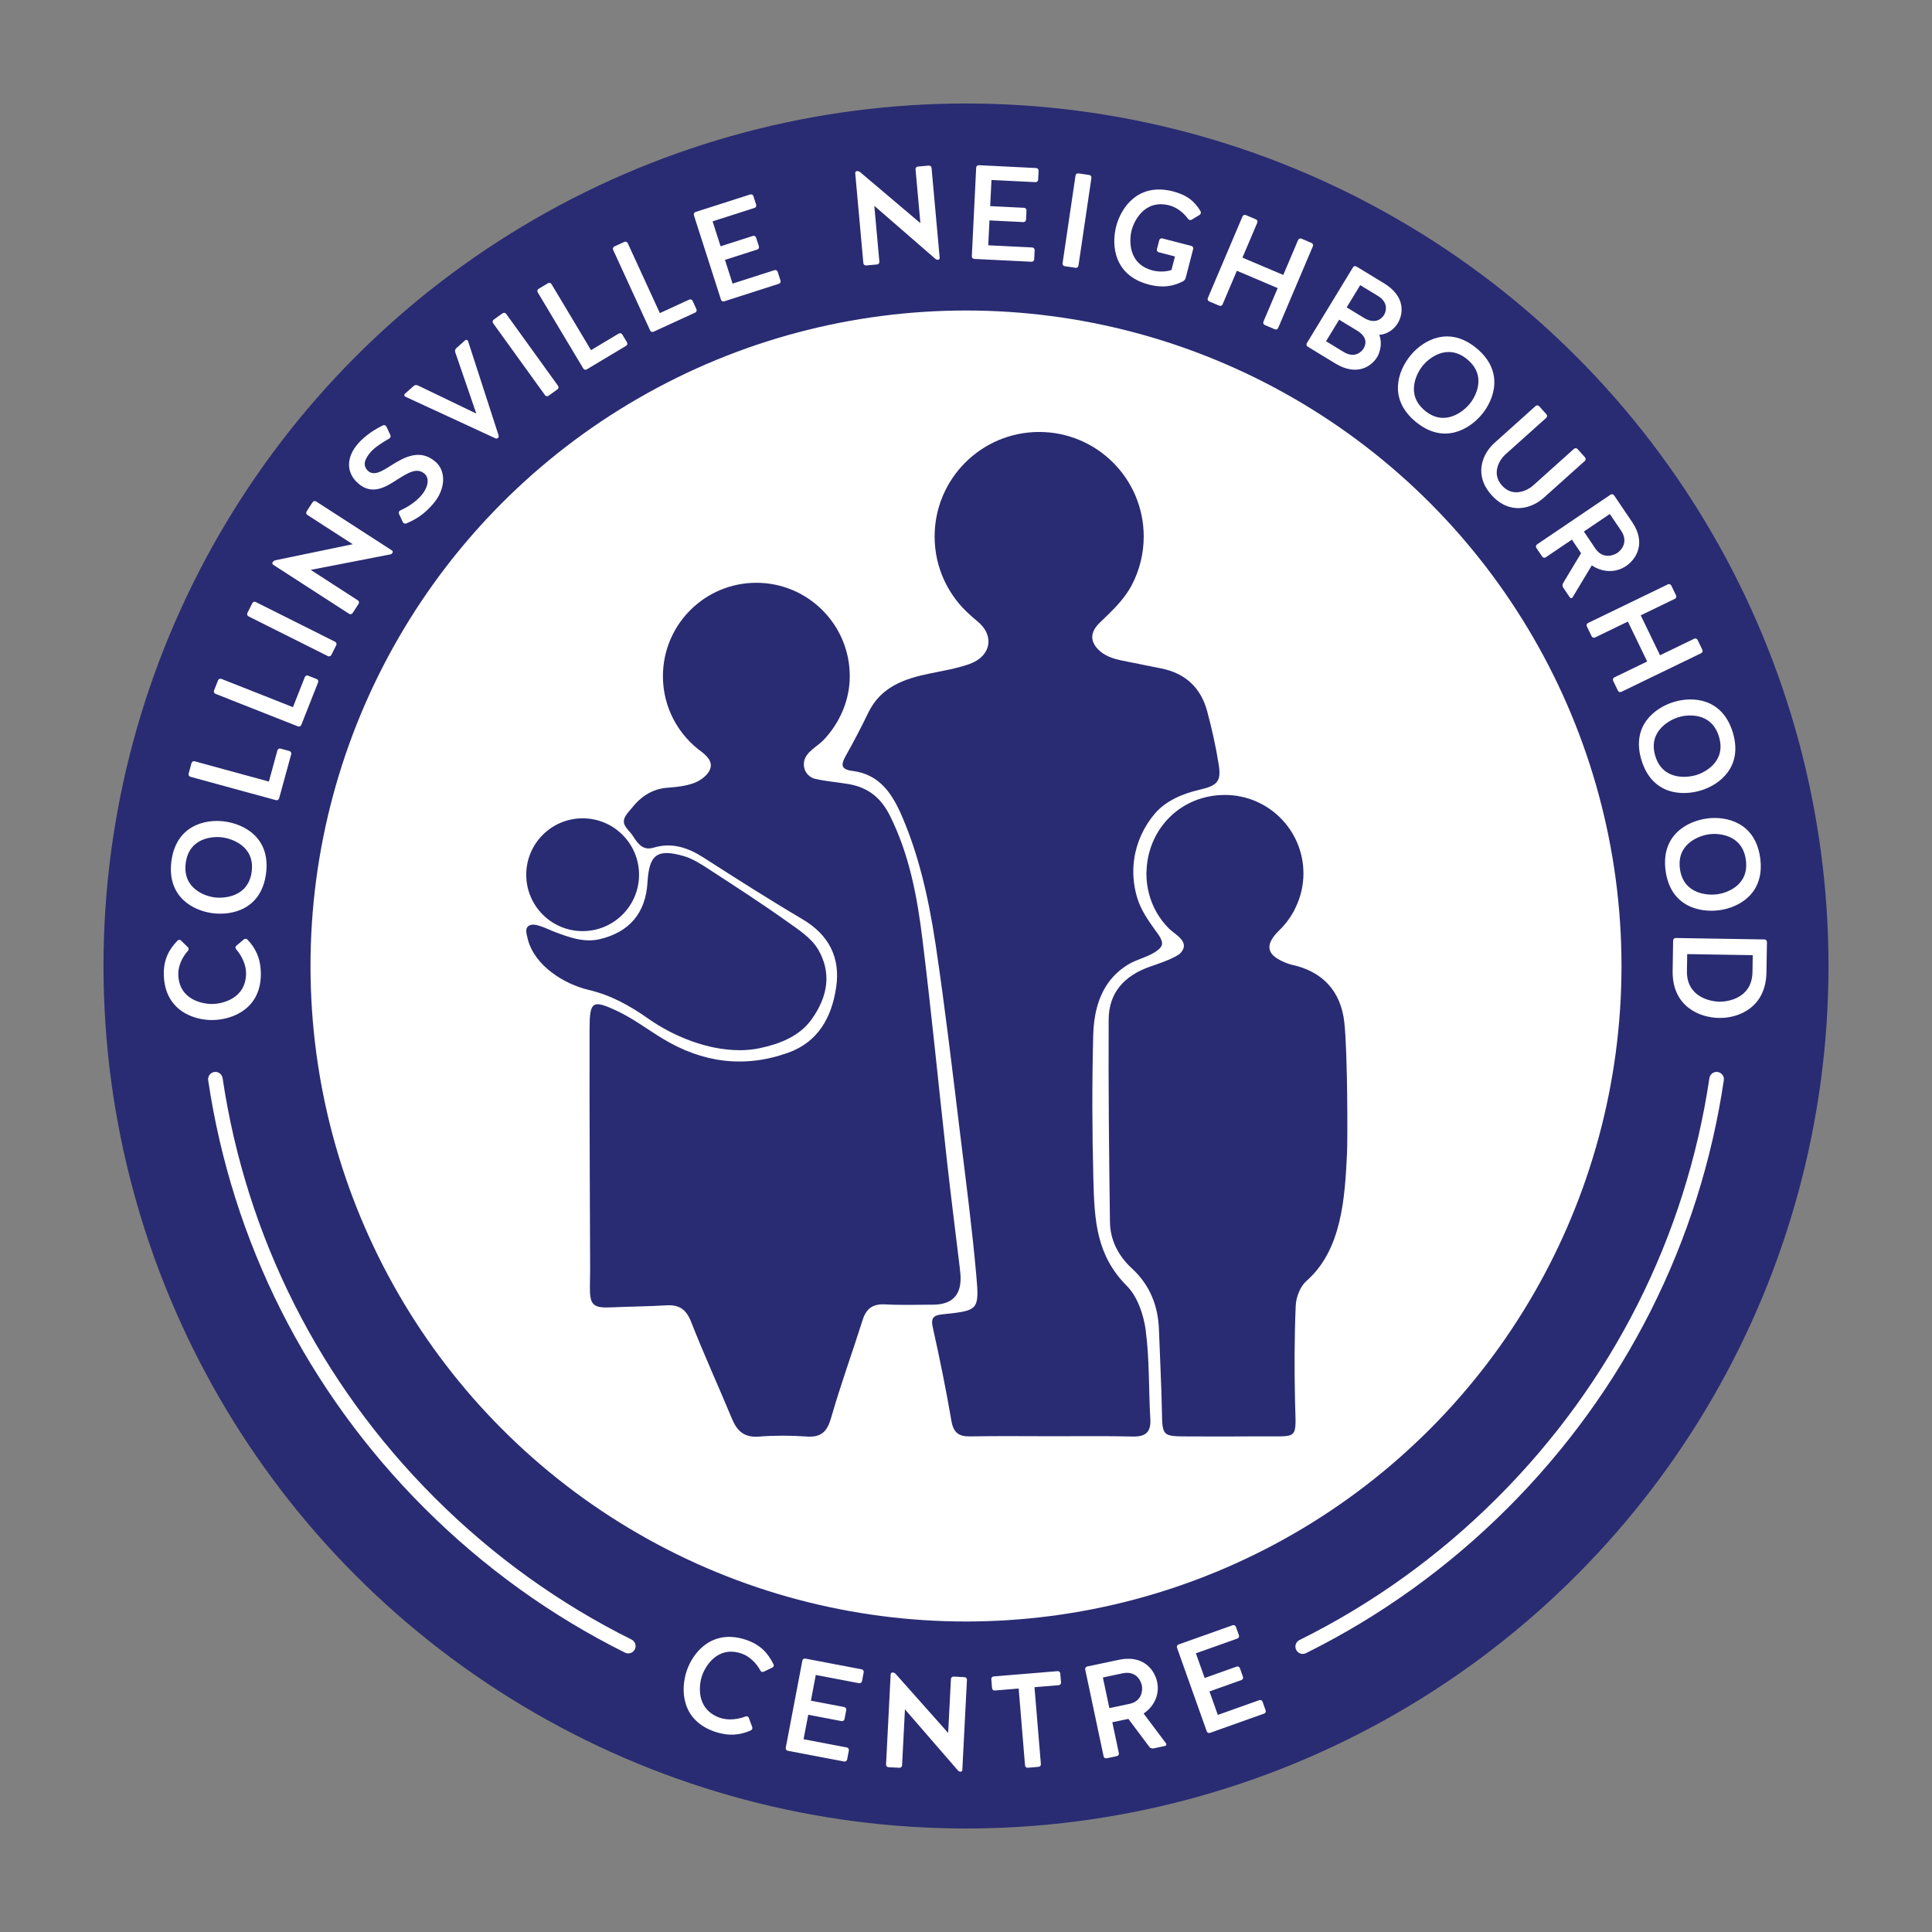
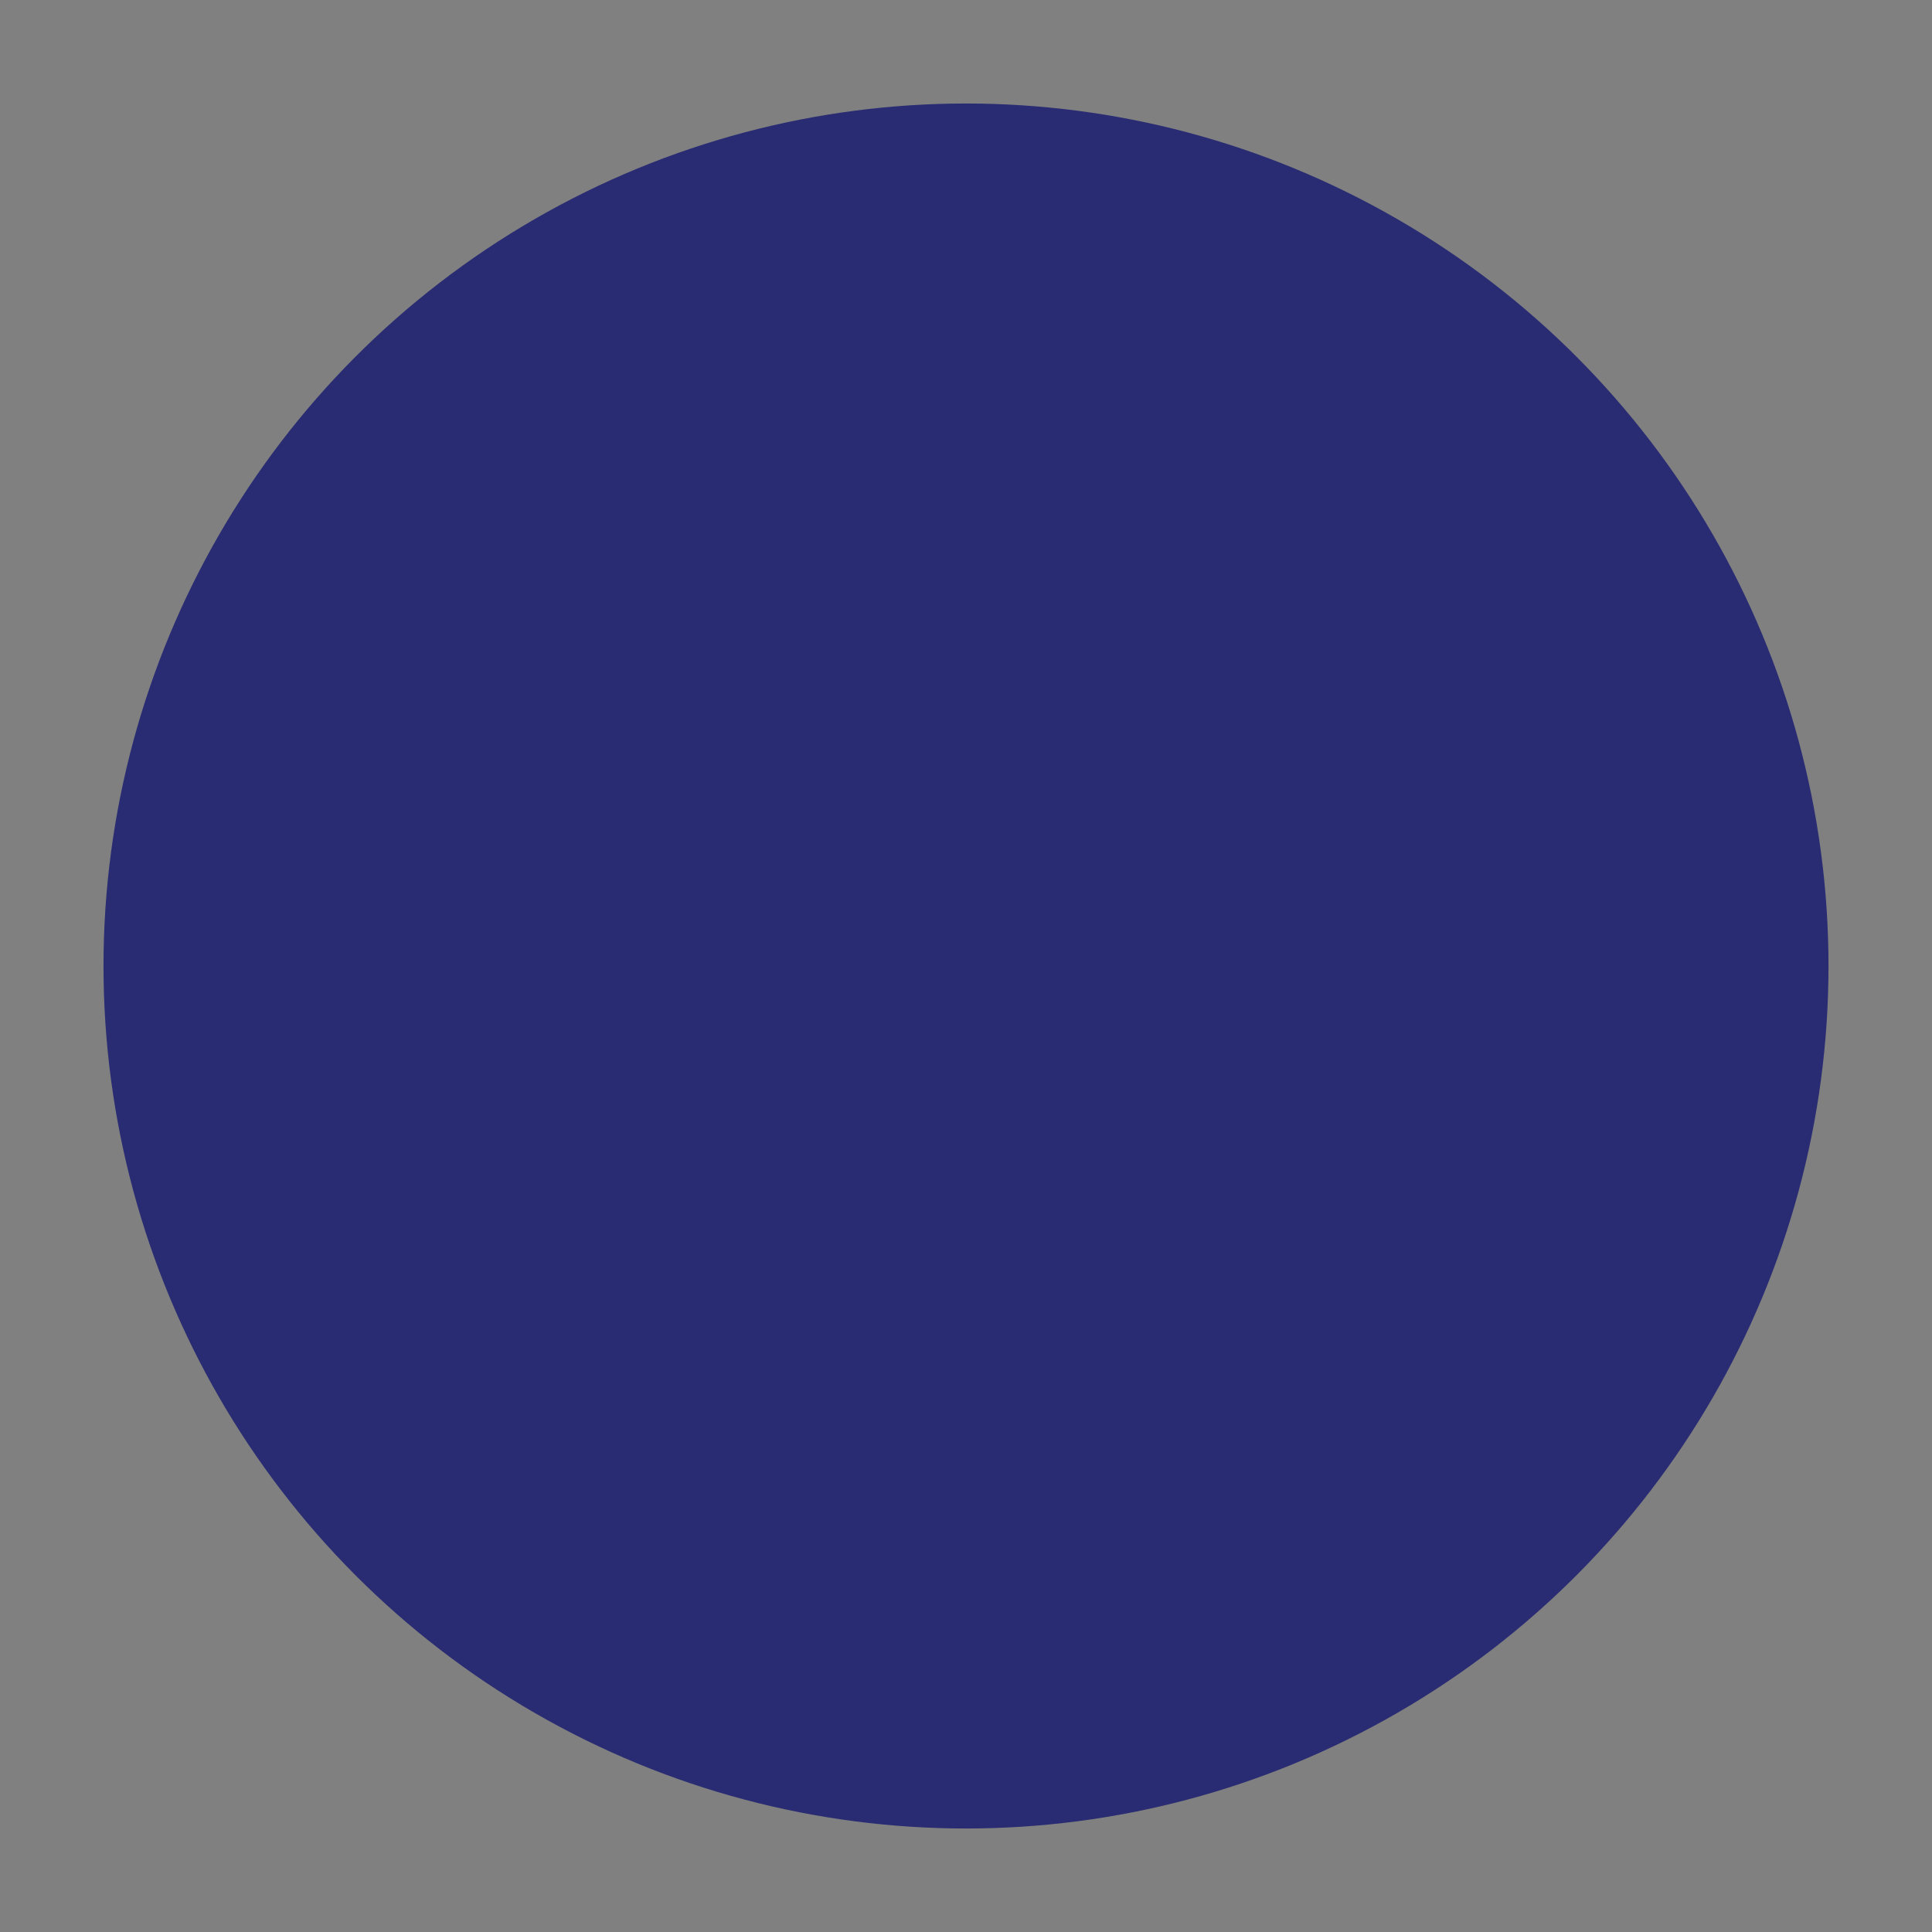
<svg xmlns="http://www.w3.org/2000/svg" id="CCA_inc_LOGO" viewBox="0 0 793.7 793.7">
  <rect x="0" y="0" width="793.7" height="793.7" fill="#808080" stroke="none" />
  <defs>
    <style>      .cls-1 {        fill: #292c72;      }      .cls-2 {        fill: #fff;      }    </style>
  </defs>
  <circle class="cls-1" cx="396.85" cy="396.85" r="354.33" />
-   <path id="mid_line" class="cls-2" d="M260.91,677.32h0c-.63,1.65-2.55,2.41-4.13,1.62-30.16-15.01-58.02-34.97-82.53-59.48-48.25-48.25-78.88-109.4-88.73-175.67-.27-1.81,1.15-3.43,2.97-3.43,1.49,0,2.74,1.09,2.96,2.57,9.67,64.99,39.72,124.97,87.04,172.29,24.05,24.05,51.37,43.62,80.95,58.34,1.39.69,2.03,2.32,1.47,3.76ZM705.21,440.36c-1.49,0-2.74,1.09-2.96,2.57-9.67,64.99-39.72,124.97-87.04,172.29-24.16,24.16-51.62,43.8-81.36,58.54-1.34.66-1.99,2.2-1.52,3.62h0c.57,1.74,2.54,2.58,4.17,1.77,30.32-15.03,58.32-35.06,82.95-59.69,48.25-48.25,78.88-109.4,88.73-175.67.27-1.81-1.15-3.43-2.97-3.43Z" />
-   <path id="CNC" class="cls-2" d="M317.78,683.72c.25.5.04,1.13-.53,1.36l-3.49,1.68c-.5.25-1.13.04-1.38-.46-1.53-2.89-4.36-5.86-7.74-7-10.26-3.46-15.13,5.83-16.25,9.15-1.14,3.38-2.84,13.6,7.35,17.25,3.63,1.22,7.53.59,10.56-.55.56-.23,1.17.05,1.33.59l1.39,3.74c.23.56-.05,1.17-.61,1.4-4.35,1.95-9.05,2.45-14.61.58-13.95-4.7-14.3-17.29-11.67-25.11,2.53-7.51,10.45-17.37,24.4-12.67,5.82,1.96,9.02,5.48,11.24,10.06ZM354,685.79l-23.15-4.41c-.58-.11-1.12.26-1.23.84l-6.82,35.79c-.11.58.26,1.12.84,1.24l23.15,4.41c.58.11,1.12-.26,1.23-.84l.7-3.7c.11-.58-.26-1.12-.84-1.23l-17.76-3.39,1.92-10.05,13.68,2.61c.58.11,1.12-.26,1.23-.84l.7-3.7c.11-.58-.26-1.12-.84-1.24l-13.68-2.61,2.01-10.57,17.76,3.39c.58.11,1.12-.26,1.23-.84l.69-3.63c.11-.58-.26-1.12-.84-1.24ZM396.25,689l-4.48-.23c-.59-.03-1.08.41-1.11,1l-1.14,22.15-21.56-24.24c-.31-.35-.76-.57-1.29-.59-.4-.02-.74.29-.77.75l-1.9,37.05c-.03.59.41,1.08,1,1.11l4.48.23c.59.03,1.08-.41,1.11-1l1.18-23,21.71,25.04c.25.34.7.56,1.09.58s.74-.29.76-.62l1.91-37.11c.03-.59-.41-1.08-1-1.11ZM434.46,686.54l-26.25,2.17c-.59.05-1.01.55-.96,1.14l.3,3.68c.05.59.55,1.01,1.14.96l9.8-.81,2.61,31.58c.05.59.55,1.01,1.14.96l4.41-.37c.59-.05,1.01-.55.96-1.14l-2.62-31.58,9.93-.82c.59-.05,1.01-.55.96-1.14l-.3-3.68c-.05-.59-.55-1.01-1.14-.97ZM479.05,716.23c.28.35.06.93-.39,1.03l-4.78,1.01c-.65.14-1.31-.13-1.68-.59l-8.65-11.53-6.59,1.39,2.68,12.66c.12.58-.23,1.13-.81,1.25l-4.2.89c-.58.12-1.13-.23-1.25-.81l-7.55-35.65c-.12-.58.23-1.13.81-1.25l13.04-2.76c10.07-2.13,14.65,4.19,15.69,9.09,1.16,5.49-1.53,10.31-5.55,12.98l9.21,12.29ZM469.06,692.3c-.45-2.13-2.55-6-7.91-4.87l-8.07,1.71,2.67,12.59,8.27-1.75c5.17-1.09,5.48-5.68,5.05-7.68ZM518.69,699.1c-.2-.56-.79-.84-1.35-.64l-17.04,6.06-3.43-9.64,13.12-4.67c.56-.2.84-.79.64-1.35l-1.26-3.54c-.2-.56-.79-.84-1.35-.64l-13.12,4.67-3.61-10.14,17.04-6.06c.56-.2.84-.79.64-1.35l-1.24-3.48c-.2-.56-.79-.84-1.35-.64l-22.2,7.9c-.56.2-.84.79-.64,1.35l12.21,34.32c.2.56.79.84,1.35.64l22.2-7.9c.56-.2.84-.79.64-1.35l-1.26-3.54ZM100.16,385.94l-3.05,2.57c-.46.34-.51,1-.1,1.45,2.09,2.47,4.01,5.93,4.08,9.76,0,10.83-10.19,12.67-13.75,12.74-3.5.07-13.89-1.38-14.1-12.21-.07-3.56,1.78-7.23,3.97-9.65.39-.4.38-1.06-.03-1.45l-2.76-2.72c-.4-.45-1.06-.44-1.45-.04-3.56,3.63-5.79,7.83-5.67,13.97.28,14.72,12.25,18.84,20.16,18.69,8.25-.16,19.98-4.74,19.7-19.46-.11-5.87-2.17-10.13-5.48-13.56-.4-.45-1.07-.51-1.52-.1ZM109.29,358.86c-1.92,14.66-13.85,17.36-22.03,16.29-7.92-1.04-18.76-6.71-16.84-21.37,1.92-14.66,13.85-17.36,21.77-16.32,8.18,1.07,19.02,6.75,17.1,21.41ZM91.33,344c-3.47-.45-13.62-.18-15.03,10.55-1.4,10.73,8.33,13.67,11.8,14.12,3.47.45,13.89.15,15.3-10.58,1.4-10.73-8.6-13.64-12.07-14.09ZM118.89,308.53l-3.63-.99c-.57-.16-1.14.17-1.3.74l-3.5,12.8-30.49-8.33c-.57-.16-1.14.17-1.3.74l-1.18,4.33c-.16.57.17,1.14.74,1.3l35.14,9.6c.57.16,1.14-.17,1.3-.74l4.96-18.14c.16-.57-.17-1.14-.74-1.3ZM130.09,278.96l-3.5-1.38c-.55-.22-1.15.04-1.37.59l-4.87,12.34-29.4-11.61c-.55-.22-1.15.04-1.37.59l-1.65,4.17c-.22.55.04,1.15.59,1.37l33.88,13.38c.55.22,1.15-.04,1.37-.59l6.91-17.5c.22-.55-.04-1.15-.59-1.37ZM137.66,263.64l-32.58-16.31c-.53-.27-1.15-.06-1.42.47l-2.01,4.01c-.27.53-.06,1.15.47,1.42l32.58,16.31c.53.27,1.15.06,1.42-.47l2.01-4.01c.27-.53.06-1.15-.47-1.42ZM129.87,206.01c-.5-.32-1.14-.18-1.46.31l-2.44,3.77c-.32.5-.19,1.14.31,1.46l18.63,12.03-31.76,6.59c-.46.1-.87.38-1.16.82-.21.33-.12.79.27,1.04l31.15,20.13c.5.32,1.14.19,1.46-.31l2.44-3.77c.32-.5.19-1.14-.31-1.46l-19.35-12.5,32.53-6.33c.42-.04.84-.32,1.05-.66s.12-.79-.16-.97l-31.21-20.16ZM178.83,189.64c-6.33-5.49-12.94-1.69-18.09,1.53-3.71,2.37-7.02,4.48-9.52,2.32-2.61-2.53-1.17-5.2,1.25-8,1.38-1.6,4.87-3.9,7.39-5.3.5-.27.78-.9.5-1.49l-1.6-3.39c-.23-.55-.85-.83-1.44-.55-5.52,2.64-8.89,5.92-10.31,7.57-4.71,5.44-5,11.82.19,16.31,5.69,4.93,11.29,1.48,16.2-1.77,4.04-2.44,7.78-5.05,11.02-2.24,2.24,1.94,1.31,5.85-1.28,8.84-2.38,2.74-5.37,4.69-8.72,6.24-.55.23-.73.85-.51,1.39l1.55,3.35c.23.55.8.78,1.4.6,4.23-1.75,7.53-3.95,11.03-8,5.19-5.99,5.54-13.45.95-17.43ZM192.26,140.09c-.16-.48-.76-.65-1.15-.3l-3.65,3.24c-.49.44-.63,1.08-.43,1.7l8.64,25.16-23.99-11.54c-.59-.27-1.25-.22-1.74.22l-3.6,3.2c-.4.35-.29.96.16,1.18l37.08,17.14c.37.12.7.09.99-.17.25-.22.36-.59.29-.96l-12.58-38.86ZM207.94,128.94c-.35-.48-.99-.59-1.47-.24l-3.64,2.62c-.48.35-.59.99-.24,1.47l21.31,29.55c.35.48.99.59,1.47.24l3.64-2.62c.48-.35.59-.99.24-1.47l-21.31-29.55ZM255.63,137.4c-.3-.51-.94-.67-1.45-.36l-11.38,6.81-16.23-27.13c-.3-.51-.94-.67-1.45-.36l-3.85,2.3c-.51.31-.67.94-.36,1.45l18.71,31.27c.31.51.94.67,1.45.36l16.14-9.66c.51-.3.67-.94.36-1.45l-1.93-3.23ZM286.11,127.03l-1.57-3.42c-.25-.54-.86-.77-1.4-.52l-12.06,5.54-13.19-28.73c-.25-.54-.86-.77-1.4-.52l-4.08,1.87c-.54.25-.77.86-.52,1.4l15.2,33.11c.25.54.86.77,1.4.52l17.09-7.85c.54-.25.77-.86.52-1.4ZM319.5,111.67c-.18-.57-.76-.86-1.33-.68l-17.22,5.52-3.12-9.74,13.26-4.25c.57-.18.86-.76.68-1.33l-1.15-3.58c-.18-.57-.76-.86-1.33-.68l-13.26,4.25-3.29-10.24,17.22-5.52c.57-.18.86-.76.68-1.33l-1.13-3.52c-.18-.57-.76-.86-1.33-.68l-22.44,7.2c-.57.18-.86.76-.68,1.33l11.13,34.69c.18.57.76.86,1.33.68l22.44-7.2c.57-.18.86-.76.68-1.33l-1.15-3.58ZM384.22,106.3c.29.3.77.46,1.16.42.39-.04.69-.39.66-.72l-3.34-37.01c-.05-.59-.56-1.01-1.15-.96l-4.47.4c-.59.05-1.01.56-.96,1.15l1.99,22.09-24.76-20.96c-.36-.3-.84-.45-1.36-.41-.39.04-.69.39-.65.85l3.34,36.94c.05.59.56,1.01,1.15.96l4.47-.4c.59-.05,1.01-.56.96-1.15l-2.07-22.94,25.02,21.73ZM424.87,106.53l.18-3.76c.03-.59-.41-1.08-1-1.11l-18.06-.89.5-10.22,13.91.69c.59.03,1.08-.41,1.11-1l.19-3.76c.03-.59-.41-1.08-1-1.11l-13.91-.69.53-10.74,18.06.89c.59.03,1.08-.41,1.11-1l.18-3.69c.03-.59-.41-1.08-1-1.11l-23.53-1.16c-.59-.03-1.08.41-1.11,1l-1.79,36.39c-.03.59.41,1.08,1,1.11l23.53,1.16c.59.03,1.08-.41,1.11-1ZM447.48,71.89l-4.44-.66c-.59-.09-1.11.3-1.2.89l-5.32,36.04c-.09.59.3,1.11.89,1.2l4.44.66c.59.09,1.11-.3,1.2-.89l5.32-36.04c.09-.59-.3-1.11-.89-1.2ZM472.01,116.92c5.62,1.45,9.97.73,13.91-1.32.63-.31,1.05-.89,1.21-1.53l3.04-11.76c.15-.58-.18-1.14-.76-1.29l-11.89-3.07c-.58-.15-1.14.18-1.29.76l-.94,3.64c-.15.58.18,1.14.76,1.29l6.65,1.72-1.44,5.56c-2.31.77-5.19.84-7.75.18-10.48-2.71-9.5-13.09-8.63-16.48.88-3.39,5.05-12.94,15.53-10.24,3.2.83,5.99,3.19,7.64,5.52.35.5.99.66,1.47.38l3.31-2.01c.48-.28.65-.92.38-1.47-2.37-4.02-5.5-6.67-11.32-8.17-14.31-3.7-21.34,6.62-23.34,14.35-2.05,7.92-.86,20.23,13.45,23.93ZM538.79,99.8l-4.13-1.75c-.55-.23-1.15.01-1.38.56l-6.09,14.34-16.77-7.12,6.09-14.34c.23-.55-.01-1.15-.56-1.38l-4.13-1.75c-.55-.23-1.15.01-1.38.56l-14.24,33.53c-.23.55.01,1.15.56,1.38l4.13,1.75c.55.23,1.15-.01,1.38-.56l5.86-13.79,16.77,7.12-5.86,13.79c-.23.55.01,1.15.56,1.38l4.13,1.75c.55.23,1.15-.01,1.38-.56l14.24-33.53c.23-.55-.01-1.15-.56-1.38ZM574.23,132.79c-1.48,2.42-4.14,4.51-7.63,4.79,1.37,3.08.38,7.11-.82,9.08-2.4,3.95-8.43,8.01-17.22,2.65l-11.33-6.9c-.51-.31-.66-.94-.35-1.45l18.94-31.12c.31-.51.94-.66,1.45-.35l11.33,6.9c8.8,5.35,7.99,12.51,5.62,16.4ZM557.54,135.84l-7.39-4.5-5.39,8.85,7.22,4.39c4.74,2.88,7.48-.24,8.17-1.36.96-1.58,1.9-4.64-2.61-7.39ZM566.02,121.53l-7.22-4.39-5.56,9.13,7.39,4.5c4.61,2.58,7.11,0,7.97-1.41.69-1.13,2.16-4.94-2.58-7.83ZM608.82,170.18c-5.26,6.36-15.83,12.51-27.23,3.09-11.39-9.42-7.33-20.96-2.07-27.32,5.09-6.15,15.67-12.31,27.06-2.89,11.39,9.42,7.33,20.96,2.24,27.12ZM602.8,147.64c-8.34-6.9-16.01-.22-18.24,2.48-2.23,2.7-7.52,11.68.82,18.58s16.12-.02,18.35-2.72c2.23-2.7,7.4-11.44-.94-18.33ZM651.06,189.36c.44-.4.48-1.05.08-1.49l-3.04-3.39c-.4-.44-1.05-.48-1.49-.08l-16.9,15.16c-1.96,1.76-8.03,5.08-12.66-.08s-.72-10.88,1.25-12.65l16.9-15.16c.44-.4.48-1.05.08-1.49l-2.95-3.29c-.4-.44-1.05-.48-1.49-.08l-16.9,15.16c-4.86,4.36-8.7,13.03-1.21,21.39,7.54,8.4,16.57,5.53,21.44,1.17l16.9-15.16ZM653.94,232.26l-7.91,13.16c-.22.39-.84.41-1.1.03l-2.74-4.05c-.37-.55-.38-1.26-.08-1.78l7.42-12.35-3.77-5.58-10.72,7.25c-.49.33-1.13.21-1.47-.28l-2.4-3.55c-.33-.49-.21-1.13.28-1.47l30.18-20.41c.49-.33,1.13-.21,1.47.28l7.47,11.04c5.77,8.53,1.64,15.15-2.52,17.96-4.65,3.14-10.12,2.46-14.12-.25ZM650.68,218.36l4.73,7c2.96,4.37,7.32,2.94,9.02,1.79,1.8-1.22,4.6-4.62,1.53-9.16l-4.62-6.83-10.66,7.21ZM699.36,266.94l-1.96-4.04c-.26-.53-.88-.75-1.41-.49l-14.02,6.78-7.93-16.4,14.02-6.78c.54-.26.75-.88.49-1.41l-1.95-4.04c-.26-.53-.88-.75-1.41-.49l-32.79,15.87c-.53.26-.75.88-.49,1.41l1.96,4.04c.26.53.88.75,1.41.49l13.48-6.53,7.93,16.4-13.48,6.53c-.54.26-.75.88-.49,1.41l1.95,4.04c.26.53.88.75,1.41.49l32.79-15.87c.53-.26.75-.88.49-1.41ZM674.35,312.29c-4.3-14.14,5.45-21.53,13.35-23.93,7.64-2.32,19.86-1.63,24.16,12.52s-5.45,21.53-13.09,23.85c-7.89,2.4-20.11,1.7-24.41-12.44ZM696.84,318.42c3.35-1.02,12.48-5.45,9.33-15.81s-13.23-9.01-16.58-8c-3.35,1.02-12.72,5.59-9.57,15.95s13.46,8.87,16.81,7.86ZM684.26,357.73c-1.98-14.65,8.84-20.37,17.02-21.48,7.92-1.07,19.86,1.58,21.84,16.24,1.98,14.65-8.84,20.37-16.76,21.44-8.18,1.1-20.12-1.55-22.1-16.2ZM690.15,356.94c1.45,10.73,11.86,10.92,15.33,10.45,3.47-.47,13.2-3.38,11.75-14.11s-11.61-11.02-15.08-10.56c-3.47.47-13.45,3.48-12,14.21ZM725.89,387.02l-.2,12.41c-.24,14.58-11.53,18.89-19.45,18.76-8.18-.13-19.33-4.8-19.09-19.39l.2-12.41c0-.59.48-1.05,1.07-1.04l36.43.59c.59,0,1.05.48,1.04,1.07ZM720.06,392.4l-26.93-.44-.11,6.93c-.18,10.82,9.83,12.57,13.33,12.62,3.43.06,13.42-1.37,13.6-12.19l.11-6.93Z" />
-   <circle class="cls-2" cx="396.85" cy="396.85" r="269.29" />
-   <path id="ICON" class="cls-1" d="M216.19,359.35c0-12.79,10.37-23.17,23.17-23.17s23.17,10.37,23.17,23.17-10.37,23.17-23.17,23.17-23.17-10.37-23.17-23.17ZM303.72,431.45c2.85,0,5.66-.26,8.4-.84,8.16-1.72,16.33-4.91,21.25-11.77,6.96-9.72,8.17-19.34,2.79-28.69-2.83-4.92-8.51-8.49-13.2-11.84-10.35-7.37-21.04-14.27-31.7-21.2-3.25-2.11-6.66-4.34-10.32-5.4-10.99-3.18-14.27-.64-14.93,10.73-.74,12.73-7.54,20.48-19.47,23.35-6.67,1.6-12.72-.73-18.88-3.03-2.25-.84-7.15-3.46-9.57-2.79-2.63.74-1.96,3.22-1.23,5.98,2.84,10.82,14.81,18.32,25.09,20.75,9.13,2.15,16.89,6.51,24.42,11.81,10.25,7.22,24.21,12.91,37.37,12.92ZM552.28,420.1c-1.4-13.05-9.1-21.16-21.89-23.84-.63-.13-1.25-.38-1.86-.62-8.02-3.08-9.4-7.16-3.04-13.39,2.56-2.5,4.53-5.14,6.01-7.89.06-.11.12-.23.18-.34.26-.51.51-1.02.74-1.54,1.94-4.15,3.06-8.76,3.06-13.64,0-17.82-14.44-32.26-32.26-32.26s-31.19,13.45-32.17,30.39c-.04.58-.08,1.16-.09,1.75,0,.04,0,.08,0,.13,0,.07.01.15.01.22.03,5.41,1.4,10.87,4.12,15.66,1.4,2.47,3.14,4.75,5.16,6.75,2.6,2.57,8.76,5.41,4.87,9.89-.57.65-1.33,1.1-2.09,1.51-3.45,1.87-7.12,3-10.79,4.31-10.34,3.68-16.72,10.59-16.78,21.64-.14,27.72.16,55.45.53,83.17.1,7.49,3.45,13.95,8.95,19.02,7.43,6.84,10.83,15.32,11.18,25.24.39,11.1.99,22.19,1.21,33.28.22,10.51.06,10.54,10.97,10.57,9.8.03,19.6.06,29.4-.03,16.21-.14,14.7,1.98,14.32-14.56-.3-13.05-.27-26.13.29-39.17.15-3.48,1.86-7.88,4.39-10.1,14.66-12.84,15.81-34.45,16.69-52.71.24-4.96.26-40.71-1.11-53.44ZM394.54,523.28c-.13-1.63-.35-3.25-.54-4.87-1.68-13.94-3.46-27.87-5.01-41.83-3.36-30.17-6.3-60.38-10.01-90.5-2.15-17.5-5.32-34.81-13.36-50.94-3.73-7.49-9.09-11.68-17.03-13.03-4.5-.77-9.1-1.09-13.54-2.1-3.42-.78-5.44-4.06-4.64-7.47.9-3.84,5.42-5.89,7.97-8.58,6.67-7.02,10.72-16.43,10.72-26.16,0-21.2-17.18-38.38-38.38-38.38s-38.38,17.18-38.38,38.38c0,12.89,6.38,24.28,16.13,31.23,2.74,2.2,4.7,4.68,2.78,7.92-1.27,2.14-3.93,3.95-6.35,4.81-3.33,1.18-7.02,1.59-10.58,1.84-6.38.45-11.08,3.66-14.84,8.44-1.39,1.76-3.78,3.83-3.06,6.34.51,1.77,2.46,3.33,3.48,4.9,2.13,3.27,4.16,6.3,8.62,4.95,7.38-2.23,14.04-.08,20.42,4.02,13.46,8.64,26.96,17.25,40.73,25.38,10.89,6.43,15.63,15.81,13.85,27.89-1.79,12.16-7.2,22.48-19.77,26.97-18.11,6.46-35.33,4.05-51.63-5.87-6.13-3.73-11.94-8.13-18.38-11.19-10.39-4.93-11.5-4.1-11.54,7.17-.11,31.02.26,96.97.24,98.93-.02,2.29-.07,4.57-.1,6.86-.1,7.81,1.26,9.05,8.95,8.69,7.49-.35,15-.36,22.48-.83,5.35-.33,8.17,1.73,10.18,6.86,5.24,13.37,11.23,26.44,16.74,39.71,2.11,5.1,5.1,7.83,11.08,7.36,6.49-.51,13.09-.5,19.59-.03,6.07.44,8.47-2.04,10.1-7.77,3.86-13.49,8.69-26.69,12.91-40.08,1.52-4.82,4.28-6.72,9.34-6.44,6.52.36,13.06.14,19.6.12q12.27-.04,11.24-12.69ZM470.71,546.65c-.86-6.45-3.38-13.98-7.79-18.39-12.52-12.56-13.29-26.72-13.74-43.49-.53-19.75-.56-39.51-.08-59.26.18-7.61,1.71-15.49,6.22-21.79,2.19-3.05,5.01-5.59,8.22-7.52,3.86-2.32,8.54-3.06,12.09-5.87.61-.49,1.21-1.04,1.54-1.74.99-2.12-1.58-4.99-2.69-6.58-3-4.29-5.79-8.16-7.32-13.25-1.54-5.12-1.98-10.58-1.21-15.88,1-6.89,4.03-13.47,8.58-18.74,4.53-5.25,11.48-8.13,18.12-9.66,7.68-1.77,9.08-3.54,8.02-10.35-1.15-7.36-2.8-14.66-4.72-21.86-2.58-9.69-8.93-15.69-18.91-17.67-5.29-1.05-10.53-2.14-15.84-3.18-3.7-.72-7.5-1.93-10.1-4.66-3.67-3.86-2.84-7.52.73-10.98,4.89-4.73,9.86-9.25,13.08-15.34,3.25-6.15,4.95-13.07,4.95-20.03,0-23.72-19.23-42.95-42.95-42.95s-42.95,19.23-42.95,42.95c0,12.91,5.7,24.48,14.72,32.35.83.77,1.69,1.53,2.62,2.27,7.59,6.05,5.86,14.7-3.26,17.85-5.2,1.8-10.71,2.71-16.13,3.82-10.52,2.15-20.13,5.54-25.25,16.18-2.79,5.79-5.77,11.5-8.92,17.1-1.9,3.38-3.07,6.04,2.34,6.7,11.71,1.43,16.83,9.99,20.86,19.57,5.98,14.19,10.22,30.35,13.46,51.98,3.77,25.17,6.89,51.73,10.05,77.64,2.38,19.43,4.94,38.86,6.66,58.35,1.24,14.07.7,14.19-13.6,15.69-3.57.37-5.28,1.07-4.31,5.38,2.84,12.72,5.45,25.5,7.64,38.34.84,4.93,2.98,6.56,7.75,6.47,11.1-.21,22.2-.07,33.31-.07,11.1.04,22.21-.16,33.31.12,5.49.14,7.69-1.76,7.36-7.36-.71-12.06-.3-24.23-1.89-36.16Z" />
</svg>